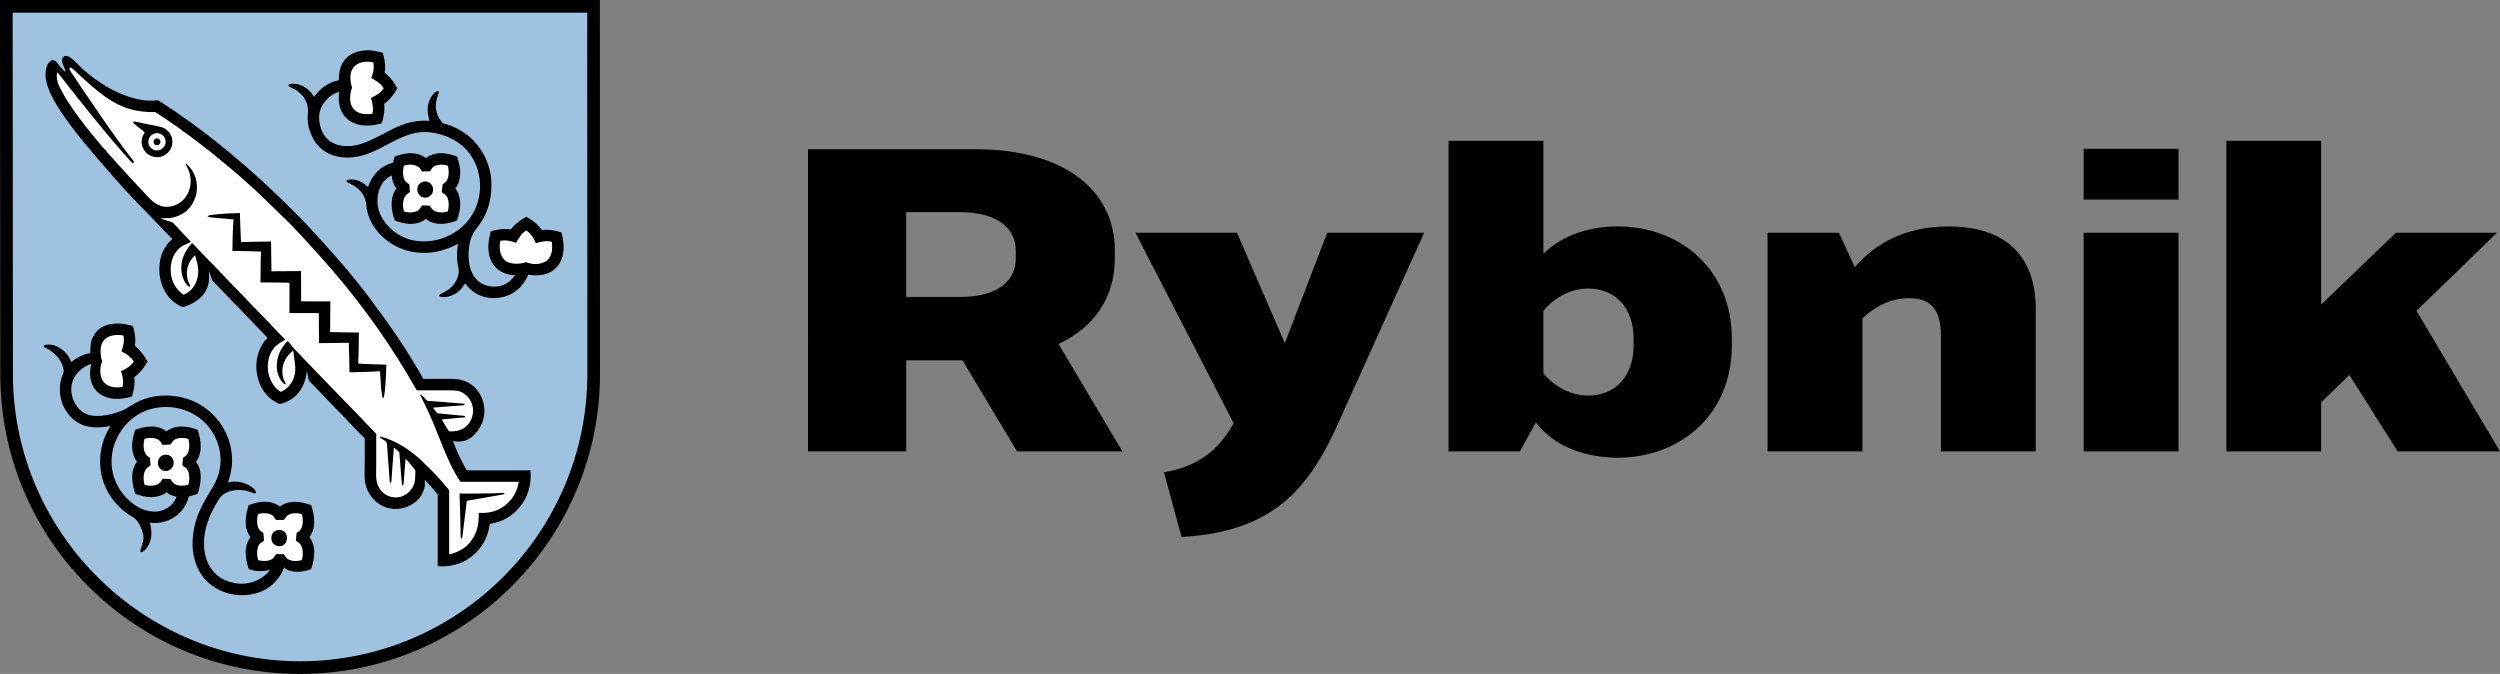
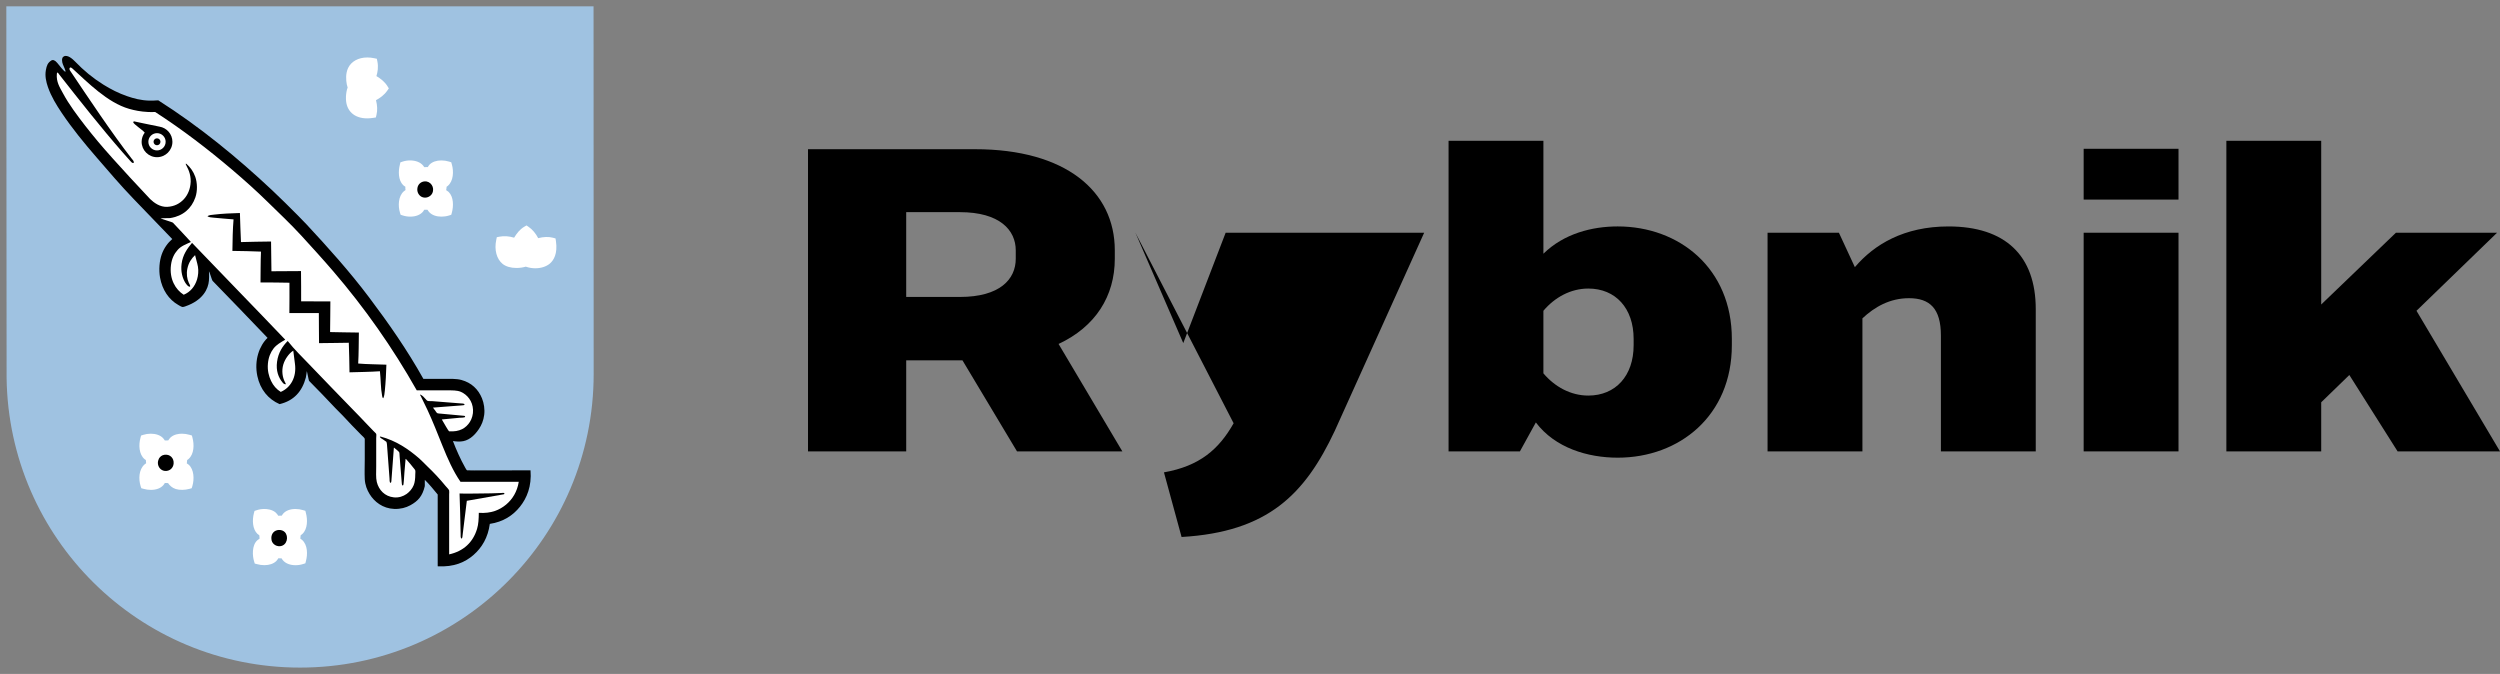
<svg xmlns="http://www.w3.org/2000/svg" version="1.1" id="Warstwa_1" x="0px" y="0px" width="222.414px" height="59.957px" viewBox="0 0 222.414 59.957" enable-background="new 0 0 222.414 59.957" xml:space="preserve">
  <rect x="0" y="0" width="222.414" height="59.957" fill="#808080" stroke="none" />
  <path fill-rule="evenodd" clip-rule="evenodd" d="M80.621,26.418H85.4c3.548,0,4.967-1.568,4.967-3.398v-0.747  c0-1.793-1.419-3.398-4.967-3.398h-4.779V26.418z M90.478,40.157l-4.854-8.102h-5.003v8.102h-8.736V13.274h14.86  c8.064,0,12.434,3.736,12.434,8.999v0.747c0,3.323-1.717,6.048-5.003,7.58l5.675,9.558H90.478z" />
-   <path fill-rule="evenodd" clip-rule="evenodd" d="M126.702,20.705l-7.953,17.624c-2.65,5.638-5.937,8.998-13.629,9.445l-1.568-5.75  c3.175-0.56,4.892-2.053,6.198-4.368l-8.737-16.951h9.036l4.257,9.819l3.771-9.819H126.702z" />
+   <path fill-rule="evenodd" clip-rule="evenodd" d="M126.702,20.705l-7.953,17.624c-2.65,5.638-5.937,8.998-13.629,9.445l-1.568-5.75  c3.175-0.56,4.892-2.053,6.198-4.368l-8.737-16.951l4.257,9.819l3.771-9.819H126.702z" />
  <path fill-rule="evenodd" clip-rule="evenodd" d="M145.337,30.151c0-2.727-1.605-4.48-4.034-4.48c-1.566,0-2.986,0.784-3.994,1.978  v5.564c1.008,1.194,2.428,1.979,3.994,1.979c2.429,0,4.034-1.755,4.034-4.48V30.151z M154.075,30.151v0.561  c0,6.272-4.667,10.006-10.156,10.006c-2.651,0-5.563-0.858-7.281-3.135l-1.418,2.575h-6.348v-27.63h8.438v10.044  c1.83-1.793,4.332-2.428,6.609-2.428C149.408,20.145,154.075,23.879,154.075,30.151" />
  <path fill-rule="evenodd" clip-rule="evenodd" d="M181.112,27.501v12.656h-8.438V29.853c0-2.427-1.009-3.324-2.839-3.324  c-1.718,0-3.062,0.784-4.144,1.792v11.836h-8.439V20.705h6.348l1.419,3.062c1.718-2.017,4.369-3.622,8.327-3.622  C178.386,20.145,181.112,22.722,181.112,27.501" />
  <path fill-rule="evenodd" clip-rule="evenodd" d="M185.374,20.705h8.438v19.453h-8.438V20.705z M185.374,13.237h8.438v4.519h-8.438  V13.237z" />
  <polygon fill-rule="evenodd" clip-rule="evenodd" points="198.07,12.528 206.508,12.528 206.508,27.09 213.154,20.705   222.153,20.705 214.984,27.649 222.414,40.158 213.304,40.158 209.01,33.362 206.508,35.79 206.508,40.158 198.07,40.158 " />
  <path fill-rule="evenodd" clip-rule="evenodd" fill="#9FC2E1" d="M52.806,0.563H0.563l0.024,33.063  C0.78,47.891,12.386,59.393,26.696,59.393c14.42,0,26.12-11.694,26.12-26.121C52.816,33.087,52.806,0.563,52.806,0.563" />
-   <path fill-rule="evenodd" clip-rule="evenodd" d="M1.127,1.127l0.024,32.5C1.337,47.522,12.797,58.83,26.696,58.83  c14.094,0,25.557-11.465,25.557-25.558c0-0.172-0.009-27.832-0.009-32.146H1.127z M26.696,59.957  c-7.063,0-13.719-2.733-18.743-7.696c-5.019-4.959-7.834-11.572-7.927-18.625L0,0h53.369v0.561c0,0,0.01,32.527,0.01,32.711  C53.378,47.983,41.41,59.957,26.696,59.957" />
  <path fill-rule="evenodd" clip-rule="evenodd" fill="#FFFFFF" d="M45.037,41.979c-0.848,0.006-1.719,0.008-2.379,0.008  c-1.097,0-1.115-0.008-1.146-0.018c-0.081-0.025-0.135-0.109-0.232-0.293l-0.021-0.039c-0.369-0.644-0.775-1.522-1.084-2.354  l-0.063-0.166l0.18-0.013c0.035,0,0.07,0.004,0.117,0.013c0.107,0.017,0.293,0.047,0.572,0.028c0.564-0.033,1.075-0.39,1.518-1.049  c0.248-0.377,0.393-0.759,0.449-1.199c0.059-0.459-0.01-0.974-0.189-1.414c-0.325-0.795-0.93-1.33-1.744-1.553  c-0.288-0.078-0.622-0.093-1.033-0.093l-2.391,0.002l-0.032-0.067c-1.261-2.244-2.75-4.479-4.83-7.24  c-1.783-2.369-3.731-4.524-5.575-6.498c-0.239-0.254-0.485-0.512-0.733-0.762l-0.252-0.248c-0.66-0.662-1.345-1.346-2.037-1.996  c-3.454-3.238-6.753-5.846-10.085-7.969c-0.316,0.024-0.54,0.029-0.761,0.025c-0.801-0.019-1.464-0.214-2.007-0.4  C10.561,8.439,9.86,8.098,9.132,7.643c-0.911-0.568-1.79-1.291-2.612-2.144c-0.188-0.196-0.604-0.61-0.848-0.483  C5.493,5.109,5.628,5.45,5.634,5.462l0.071,0.172C5.968,6.251,6.03,6.417,5.876,6.497L5.847,6.51L5.808,6.514  c-0.115,0-0.245-0.111-0.738-0.732L4.995,5.688C4.846,5.503,4.729,5.434,4.619,5.503C4.356,5.684,4.285,5.855,4.21,6.255  C4.11,6.788,4.254,7.307,4.389,7.698c0.298,0.869,0.756,1.592,1.206,2.26c0.986,1.474,2.105,2.816,3.072,3.933l0.312,0.361  c0.962,1.116,1.958,2.268,2.993,3.342l1.195,1.24c0.753,0.782,1.505,1.563,2.255,2.342l0.097,0.104l-0.105,0.09  c-0.413,0.351-0.727,0.804-0.903,1.32c-0.2,0.574-0.256,1.33-0.143,1.971c0.187,1.052,0.739,1.888,1.557,2.355l0.046,0.027  c0.073,0.043,0.232,0.137,0.291,0.137c0.005,0,0.046,0,0.195-0.055c1.69-0.582,1.96-1.705,1.997-2.162  c0.03-0.382,0.01-0.662,0.005-0.767c-0.005-0.043-0.005-0.055-0.003-0.074l0.047-0.254l0.181,0.181  c0.051,0.055,0.098,0.176,0.195,0.477c0.046,0.137,0.115,0.342,0.142,0.383c1.408,1.441,2.756,2.844,4.182,4.333l0.785,0.819  l-0.097,0.092c-0.596,0.572-1.182,1.773-0.866,3.275c0.234,1.108,0.895,1.955,1.86,2.387c1.15-0.284,1.87-1.024,2.192-2.256  c0.059-0.291,0.081-0.551,0.081-0.551l0.022-0.294l0.205,0.207c0.039,0.041,0.046,0.062,0.134,0.498  c0.032,0.14,0.068,0.326,0.088,0.39l0.405,0.412c0.648,0.657,1.259,1.282,1.914,1.991c0.111,0.121,0.225,0.233,0.34,0.343  c0.107,0.108,0.217,0.215,0.322,0.325c0.508,0.546,1.058,1.13,1.636,1.705c0.018,0.021,0.04,0.041,0.065,0.067  c0.185,0.171,0.294,0.283,0.294,0.394v1.22v0.592c0,0.207-0.003,0.414-0.006,0.621c-0.005,0.373-0.014,0.761,0.006,1.133  c0.024,0.441,0.155,0.857,0.41,1.269c0.466,0.769,1.224,1.228,2.077,1.263c0.039,0,0.075,0.002,0.117,0.002  c0.457,0,0.877-0.103,1.25-0.31c0.703-0.385,1.035-0.817,1.223-1.599c0.004-0.03,0-0.176-0.002-0.272  c-0.004-0.157-0.004-0.247,0.006-0.297l0.043-0.241l0.176,0.168c0.341,0.323,0.793,0.868,1.123,1.271l0.068,0.084v6.305  c1.201,0.041,2.158-0.278,2.967-0.983c0.785-0.687,1.258-1.588,1.404-2.681l0.012-0.098l0.098-0.015  c1.068-0.158,1.945-0.656,2.602-1.478c0.678-0.851,0.984-1.869,0.918-3.024C46.516,41.975,45.789,41.979,45.037,41.979" />
  <path fill-rule="evenodd" clip-rule="evenodd" fill="#FFFFFF" d="M30.874,7.945C30.8,8.244,30.77,8.508,30.778,8.8  c0.022,1.069,0.742,1.731,1.883,1.731c0.169,0,0.347-0.014,0.53-0.043l0.246-0.037l0.059-0.242c0.092-0.385,0.078-0.811-0.045-1.297  c0.336-0.18,0.723-0.446,1-0.846l0.141-0.203L34.46,7.652c-0.25-0.395-0.605-0.66-0.971-0.883c0.105-0.336,0.189-0.803,0.086-1.299  l-0.049-0.242l-0.243-0.051c-0.206-0.045-0.41-0.064-0.605-0.064c-0.792,0-1.432,0.352-1.71,0.941  c-0.229,0.495-0.19,1.061-0.115,1.452c0.008,0.046,0.024,0.103,0.044,0.164c0.008,0.039,0.024,0.095,0.033,0.123  c0,0.002-0.004,0.006-0.005,0.011C30.905,7.852,30.888,7.9,30.874,7.945" />
  <path fill-rule="evenodd" clip-rule="evenodd" fill="#FFFFFF" d="M49.46,21.457l-0.037-0.244l-0.24-0.065  c-0.375-0.099-0.822-0.084-1.303,0.039c-0.223-0.429-0.5-0.757-0.842-0.996l-0.195-0.136l-0.209,0.121  c-0.393,0.23-0.67,0.599-0.895,0.97c-0.449-0.138-0.889-0.169-1.296-0.091l-0.245,0.048l-0.05,0.245  c-0.187,0.879,0.032,1.693,0.565,2.129c0.289,0.234,0.725,0.363,1.234,0.363c0.284,0,0.575-0.041,0.838-0.119  c0.023,0.011,0.053,0.021,0.082,0.031c0.243,0.076,0.498,0.115,0.759,0.115c0.511,0,0.983-0.154,1.298-0.424  C49.257,23.154,49.623,22.578,49.46,21.457" />
  <path fill-rule="evenodd" clip-rule="evenodd" fill="#FFFFFF" d="M35.583,18.918l0.059,0.189l0.188,0.061  c0.213,0.07,0.446,0.105,0.676,0.105c0.48,0,0.879-0.156,1.119-0.435c0.053-0.065,0.092-0.127,0.123-0.182  c0.045,0.002,0.088,0.002,0.137,0.004c0.049,0,0.101,0,0.15,0.002l0.002,0.004c0.039,0.068,0.09,0.152,0.176,0.236  c0.242,0.241,0.615,0.371,1.062,0.371c0.227,0,0.464-0.035,0.677-0.103l0.195-0.063l0.053-0.195c0.154-0.562,0.172-1.383-0.289-1.84  c-0.055-0.05-0.115-0.093-0.192-0.138c-0.007-0.006-0.017-0.01-0.028-0.018c0.012-0.047,0.021-0.092,0.025-0.133  c0.003-0.043,0.006-0.084,0.012-0.123c0-0.017,0.003-0.033,0.003-0.047c0.036-0.021,0.069-0.047,0.106-0.076  c0.504-0.428,0.542-1.287,0.363-1.906l-0.055-0.195l-0.195-0.061c-0.216-0.066-0.455-0.103-0.684-0.103  c-0.438,0-0.809,0.128-1.041,0.361c-0.053,0.055-0.098,0.117-0.145,0.193c-0.006,0.014-0.015,0.028-0.023,0.041  c-0.027-0.002-0.061-0.004-0.096-0.004l-0.146,0.006c-0.022,0-0.05,0.002-0.071,0.004c-0.027-0.045-0.059-0.094-0.1-0.141  c-0.238-0.293-0.663-0.46-1.161-0.46c-0.232,0-0.464,0.037-0.672,0.107l-0.192,0.066l-0.045,0.2c-0.15,0.589-0.15,1.377,0.284,1.818  c0.062,0.062,0.132,0.103,0.194,0.142c0,0,0.006,0.006,0.009,0.006v0.03c0,0.05,0,0.099,0.001,0.146  c0.005,0.041,0.012,0.08,0.016,0.119c-0.049,0.032-0.102,0.069-0.156,0.117C35.431,17.457,35.399,18.311,35.583,18.918" />
  <path fill-rule="evenodd" clip-rule="evenodd" fill="#FFFFFF" d="M16.62,41.225c0.013-0.101,0.022-0.194,0.029-0.295  c0.044-0.028,0.083-0.06,0.125-0.095c0.508-0.448,0.508-1.295,0.352-1.883l-0.054-0.207l-0.203-0.06  c-0.222-0.065-0.457-0.101-0.681-0.101c-0.3,0-0.72,0.06-1.026,0.345c-0.063,0.062-0.111,0.135-0.161,0.203l-0.033,0.051H14.94  h-0.05c-0.044,0.002-0.082,0.006-0.121,0.006l-0.109-0.004c-0.04-0.065-0.091-0.144-0.164-0.219  c-0.239-0.246-0.626-0.382-1.084-0.382c-0.232,0-0.464,0.037-0.671,0.103l-0.19,0.063l-0.052,0.195  c-0.178,0.644-0.137,1.479,0.36,1.901c0.038,0.033,0.077,0.062,0.118,0.082c0.005,0.097,0.013,0.188,0.023,0.28v0.007  c-0.044,0.028-0.088,0.06-0.13,0.096c-0.524,0.445-0.553,1.313-0.361,1.933l0.063,0.192l0.194,0.054  c0.211,0.063,0.438,0.094,0.66,0.094c0.474,0,0.865-0.146,1.102-0.416c0.064-0.071,0.105-0.141,0.139-0.2  c0.095,0.002,0.188,0.006,0.281,0.01c0.153,0.218,0.359,0.423,0.688,0.529c0.339,0.108,0.82,0.098,1.218-0.015l0.2-0.056  l0.062-0.198c0.177-0.613,0.153-1.468-0.332-1.897C16.725,41.29,16.667,41.254,16.62,41.225" />
-   <path fill-rule="evenodd" clip-rule="evenodd" fill="#FFFFFF" d="M11.657,31.34c-0.125-0.101-0.252-0.172-0.374-0.244  c-0.01-0.002-0.017-0.008-0.022-0.01c0.118-0.377,0.193-0.849,0.083-1.324l-0.053-0.233l-0.238-0.049  c-0.576-0.119-1.236-0.043-1.652,0.188c-0.286,0.157-0.493,0.371-0.64,0.653c-0.273,0.539-0.214,1.281-0.063,1.812  c-0.273,0.699-0.164,1.658,0.27,2.131c0.342,0.38,0.843,0.576,1.449,0.576c0.173,0,0.358-0.017,0.548-0.049l0.239-0.043l0.059-0.232  c0.098-0.377,0.081-0.813-0.041-1.295c0.442-0.231,0.769-0.512,1.001-0.856l0.142-0.211l-0.145-0.209  C12.069,31.719,11.879,31.516,11.657,31.34" />
  <path fill-rule="evenodd" clip-rule="evenodd" fill="#FFFFFF" d="M26.718,47.92c0.009-0.099,0.018-0.194,0.029-0.295  c0.047-0.033,0.103-0.072,0.159-0.127c0.471-0.449,0.466-1.274,0.312-1.849l-0.051-0.205l-0.197-0.058  c-0.219-0.067-0.458-0.104-0.684-0.104c-0.471,0-0.86,0.147-1.093,0.414c-0.05,0.056-0.086,0.119-0.123,0.179h-0.073l-0.166,0.006  c-0.027,0-0.051,0.002-0.076,0.002c-0.056-0.09-0.127-0.196-0.241-0.295c-0.316-0.265-0.763-0.306-0.999-0.306  c-0.241,0-0.473,0.037-0.679,0.109l-0.191,0.062l-0.053,0.194c-0.164,0.617-0.133,1.429,0.315,1.853  c0.061,0.055,0.118,0.094,0.166,0.127c0.002,0.074,0.012,0.151,0.017,0.229c0,0.021,0.004,0.043,0.004,0.063  c-0.06,0.043-0.124,0.09-0.199,0.147c-0.498,0.449-0.442,1.388-0.29,1.873l0.06,0.199l0.199,0.051  c0.211,0.06,0.44,0.092,0.658,0.092c0.445,0,0.821-0.131,1.063-0.372c0.085-0.087,0.135-0.175,0.177-0.242  c0.095,0,0.191,0.002,0.289,0.006c0.029,0.054,0.065,0.111,0.119,0.172c0.237,0.283,0.64,0.439,1.124,0.439  c0.232,0,0.466-0.037,0.678-0.107l0.195-0.061l0.051-0.199c0.159-0.588,0.164-1.435-0.346-1.886  C26.818,47.983,26.762,47.948,26.718,47.92" />
-   <path fill-rule="evenodd" clip-rule="evenodd" d="M45.91,21.607c-0.373-0.152-0.876-0.283-1.396-0.182  c-0.155,0.739,0.011,1.416,0.437,1.758c0.42,0.342,1.271,0.354,1.865,0.131c0.066,0.027,0.105,0.059,0.166,0.078  c0.625,0.194,1.318,0.088,1.697-0.234c0.4-0.344,0.512-0.938,0.41-1.647c-0.484-0.129-1.032-0.002-1.412,0.131  c-0.195-0.471-0.463-0.869-0.852-1.142C46.419,20.736,46.146,21.177,45.91,21.607 M37.355,14.971  c-0.273-0.336-0.93-0.404-1.42-0.234c-0.131,0.527-0.11,1.156,0.191,1.461c0.073,0.074,0.254,0.146,0.289,0.228  c0.034,0.09,0.014,0.225,0.023,0.328c0.011,0.12,0.027,0.229,0.027,0.333c-0.098,0.093-0.199,0.13-0.295,0.218  c-0.344,0.303-0.387,0.977-0.227,1.506c0.49,0.16,1.114,0.111,1.393-0.217c0.088-0.105,0.123-0.218,0.218-0.322  c0.212,0.02,0.459,0.006,0.671,0.025c0.111,0.104,0.145,0.233,0.252,0.34c0.29,0.291,0.895,0.325,1.359,0.174  c0.145-0.523,0.115-1.168-0.192-1.471c-0.062-0.06-0.317-0.185-0.339-0.263c-0.027-0.084,0.027-0.23,0.037-0.33  c0.01-0.121,0.014-0.223,0.033-0.33c0.061-0.077,0.144-0.104,0.218-0.166c0.351-0.297,0.398-0.985,0.243-1.514  c-0.479-0.15-1.069-0.115-1.35,0.164c-0.061,0.057-0.186,0.316-0.262,0.338c-0.078,0.025-0.18-0.002-0.254,0  c-0.15,0.008-0.286,0.01-0.426,0.019C37.467,15.168,37.43,15.061,37.355,14.971 M31.311,6.214c-0.167,0.354-0.167,0.807-0.089,1.219  c0.021,0.106,0.093,0.291,0.089,0.395c-0.005,0.066-0.055,0.14-0.072,0.209c-0.059,0.238-0.092,0.47-0.088,0.757  c0.023,1.051,0.834,1.502,1.978,1.325c0.121-0.489,0-1.014-0.128-1.405c0.456-0.207,0.865-0.466,1.139-0.861  c-0.262-0.416-0.679-0.674-1.114-0.916c0.157-0.359,0.289-0.877,0.182-1.391C32.325,5.361,31.584,5.634,31.311,6.214 M34.054,4.691  c0.123,0.445,0.25,0.943,0.201,1.541c-0.008,0.07-0.038,0.17-0.027,0.219c0.01,0.052,0.115,0.111,0.163,0.156  c0.397,0.342,0.7,0.785,0.959,1.246c-0.3,0.551-0.675,1.029-1.173,1.387c0.078,0.638-0.064,1.232-0.211,1.73  c-0.48,0.133-0.999,0.237-1.56,0.194c-1.561-0.121-2.46-1.198-2.229-2.989c-0.611,0.176-1.026,0.528-1.358,0.985  c-0.335,0.459-0.527,1.043-0.376,1.845c0.235,1.247,1.109,2.081,2.681,1.987c0.704-0.041,1.293-0.264,1.83-0.514  c0.54-0.25,1.048-0.512,1.559-0.783c1.034-0.549,2.124-1.047,3.702-0.951c-0.075-0.221-0.141-0.485-0.161-0.774  C38,9.355,38.193,8.839,38.46,8.48c0.133-0.178,0.306-0.381,0.552-0.383c0.06,0.125-0.015,0.258-0.054,0.373  c-0.117,0.348-0.229,0.768-0.166,1.229c0.055,0.416,0.195,0.736,0.408,1.019c0.062,0.078,0.143,0.213,0.217,0.252  c0.095,0.049,0.222,0.057,0.323,0.088c1.519,0.488,2.642,1.444,3.337,2.77c0.363,0.691,0.644,1.568,0.644,2.613  c0,1.596-0.471,2.764-1.183,3.695c-0.24,0.309-0.469,0.612-0.61,1c-0.278,0.77-0.339,2-0.06,2.823  c0.259,0.779,0.82,1.378,1.738,1.515c1.088,0.162,1.781-0.375,2.215-0.984c-1.014-0.041-1.691-0.485-2.072-1.184  c-0.192-0.349-0.305-0.818-0.305-1.324s0.104-0.977,0.219-1.404c0.5-0.137,1.131-0.274,1.766-0.172  c0.062-0.039,0.1-0.104,0.148-0.158c0.332-0.389,0.777-0.704,1.248-0.967c0.549,0.308,1.029,0.685,1.391,1.187  c0.639-0.091,1.238,0.059,1.727,0.207c0.133,0.487,0.239,1.039,0.191,1.602c-0.135,1.576-1.316,2.469-3.129,2.16  c-0.229,0.514-0.529,0.967-0.939,1.316c-0.407,0.348-0.916,0.606-1.543,0.715c-1.482,0.254-2.547-0.439-3.152-1.248  c-0.322,0.573-0.796,1.024-1.559,1.178c-0.152,0.029-0.718,0.086-0.74-0.098c-0.018-0.099,0.164-0.156,0.227-0.191  c0.26-0.137,0.552-0.293,0.754-0.469c0.292-0.248,0.542-0.603,0.664-0.984c0.072-0.221,0.13-0.475,0.086-0.725  c-0.033-0.211-0.096-0.445-0.119-0.695c-0.051-0.518-0.018-1.029,0.061-1.543c-0.678,0.361-1.493,0.68-2.449,0.777  c-1.031,0.104-2.006-0.086-2.763-0.42c-0.739-0.326-1.378-0.804-1.871-1.365c-0.427-0.49-0.797-1.105-0.982-1.848  c-0.038-0.148-0.058-0.232-0.071-0.437c-0.08-1.172-0.7-1.68-1.497-2.08c-0.096-0.047-0.301-0.119-0.288-0.217  c0.015-0.137,0.41-0.142,0.547-0.133c0.631,0.047,1.041,0.373,1.377,0.672c0.366-1.094,1.062-1.851,2.205-2.17  c0.05-0.185,0.105-0.369,0.167-0.547c0.399-0.136,0.907-0.31,1.454-0.297c0.546,0.014,1.006,0.172,1.316,0.436  c0.314-0.252,0.772-0.43,1.322-0.436c0.547-0.005,1.047,0.157,1.455,0.297c0.119,0.422,0.301,0.938,0.279,1.496  c-0.025,0.555-0.163,1.028-0.438,1.342c0.256,0.323,0.423,0.789,0.438,1.352c0.012,0.566-0.15,1.076-0.279,1.506  c-0.404,0.146-0.901,0.3-1.455,0.297c-0.551-0.004-1.008-0.18-1.316-0.436c-0.316,0.248-0.775,0.426-1.322,0.436  c-0.547,0.007-1.053-0.157-1.454-0.297c-0.145-0.426-0.286-0.938-0.276-1.506c0.002-0.557,0.173-1.029,0.432-1.344  c-0.234-0.295-0.391-0.668-0.429-1.166c-0.71,0.348-1.153,0.996-1.253,1.969c-0.105,1.053,0.344,1.849,0.819,2.402  c0.707,0.828,1.8,1.518,3.362,1.5c0.482-0.006,0.97-0.088,1.395-0.217c1.568-0.484,2.799-1.605,3.3-3.172  c0.13-0.412,0.226-0.875,0.239-1.384c0.027-1.553-0.561-2.727-1.346-3.51c-0.515-0.516-1.217-0.941-2.045-1.195  c-0.409-0.127-0.898-0.231-1.366-0.25c-0.52-0.026-0.979,0.06-1.423,0.189c-1.636,0.482-2.816,1.559-4.521,1.953  c-0.444,0.102-0.974,0.16-1.489,0.113c-1.438-0.132-2.356-0.916-2.832-2.021c-0.156-0.369-0.282-0.809-0.313-1.307  c-0.017-0.285,0.023-0.537,0.029-0.783c0.016-0.996-0.601-1.627-1.256-1.986c-0.137-0.074-0.49-0.195-0.487-0.315  c0.003-0.179,0.56-0.146,0.731-0.115c0.745,0.147,1.224,0.602,1.551,1.143c0.516-0.715,1.194-1.272,2.212-1.489  c-0.046-1.681,0.885-2.584,2.456-2.656C33.167,4.447,33.597,4.591,34.054,4.691" />
  <path fill-rule="evenodd" clip-rule="evenodd" d="M29.655,24.143c-0.928-1.08-1.88-2.123-2.838-3.172  c-0.954-1.037-1.986-2.012-3-3.002c-1.011-0.994-2.075-1.943-3.151-2.859c-2.168-1.842-4.444-3.586-6.864-5.149  c-0.202,0.016-0.429,0.012-0.656,0c-0.625-0.029-1.177-0.14-1.66-0.279C9.559,9.131,7.791,7.319,6.452,6.104  C6.169,5.846,6.149,6.155,6.208,6.243c1.631,2.433,3.764,5.636,5.509,7.873c0.098,0.127,0.22,0.211,0.175,0.377  c-0.133,0.041-0.216-0.082-0.287-0.157c-0.226-0.252-0.446-0.496-0.661-0.742c-1.961-2.24-3.828-4.615-5.669-6.959  C5.228,6.579,5.194,6.516,5.148,6.461C5.125,6.436,5.065,6.475,5.057,6.569c-0.063,0.719,0.257,1.195,0.53,1.703  c0.286,0.533,0.611,1.041,0.949,1.516c0.684,0.964,1.412,1.882,2.152,2.771c1.491,1.789,4.646,5.127,4.67,5.15  c0.346,0.334,0.877,0.721,1.514,0.694c0.653-0.028,1.133-0.307,1.482-0.678c0.352-0.381,0.583-0.91,0.611-1.553  c0.011-0.351-0.057-0.664-0.15-0.931c-0.078-0.227-0.207-0.422-0.293-0.639c-0.014-0.037,0.032-0.051,0.067-0.022  c0.337,0.297,0.615,0.674,0.783,1.149c0.188,0.535,0.204,1.264,0.01,1.83c-0.342,0.992-1.101,1.666-2.252,1.844  c-0.045,0.008-0.788,0.013-0.837,0.017c0.059,0.067,1.035,0.332,1.096,0.397c0.589,0.637,1.029,1.078,1.599,1.713  c-0.457,0.207-0.886,0.361-1.193,0.715c-0.299,0.339-0.511,0.761-0.584,1.332c-0.159,1.254,0.406,2.191,1.133,2.646  c0.579-0.24,0.989-0.717,1.187-1.365c0.103-0.35,0.142-0.75,0.078-1.133c-0.064-0.355-0.181-0.695-0.254-1.027  c-0.315,0.295-0.576,0.664-0.688,1.211c-0.093,0.457-0.028,0.888,0.121,1.228c0.042,0.098,0.149,0.264,0.13,0.346  c-0.01,0.041-0.071,0.033-0.137-0.002c-0.098-0.057-0.215-0.197-0.28-0.301c-0.272-0.433-0.434-1.029-0.347-1.699  c0.103-0.822,0.513-1.377,0.93-1.873c2.753,2.877,5.561,5.746,8.293,8.613c-0.393,0.235-0.774,0.435-1.044,0.787  c-0.264,0.344-0.448,0.78-0.498,1.34c-0.054,0.606,0.08,1.129,0.28,1.541c0.198,0.42,0.491,0.75,0.862,0.978  c0.857-0.366,1.435-1.287,1.261-2.519c-0.05-0.379-0.102-0.769-0.147-1.149c-0.221,0.133-0.382,0.317-0.531,0.522  c-0.143,0.194-0.274,0.438-0.358,0.715c-0.164,0.558-0.068,1.158,0.151,1.562c0.026,0.048,0.083,0.146,0.068,0.181  c-0.012,0.026-0.095,0.004-0.149-0.026c-0.061-0.035-0.09-0.065-0.143-0.134c-0.357-0.437-0.589-1.034-0.482-1.834  c0.108-0.813,0.495-1.394,0.947-1.848c0.577,0.735,1.268,1.407,1.934,2.1c1.326,1.375,2.614,2.724,3.964,4.103  c0.32,0.328,0.662,0.675,0.99,1.029c0.23,0.248,0.501,0.514,0.743,0.774c0.076,0.086,0.213,0.19,0.244,0.262  c0.029,0.074,0,0.267,0,0.373v2.519c0,0.468-0.041,1.011,0.053,1.386c0.177,0.715,0.714,1.284,1.516,1.366  c0.448,0.046,0.834-0.094,1.123-0.295c0.264-0.187,0.502-0.446,0.645-0.793c0.099-0.244,0.138-0.575,0.138-0.94  c0-0.119,0.026-0.265,0-0.367c-0.017-0.073-0.14-0.2-0.199-0.278c-0.184-0.239-0.36-0.446-0.551-0.653  c-0.034-0.041-0.078-0.103-0.11-0.095c-0.031,0.397-0.07,0.787-0.105,1.211c-0.018,0.203-0.02,0.33-0.041,0.606  c-0.008,0.066-0.018,0.175-0.027,0.308c-0.009,0.088-0.005,0.25-0.099,0.235c-0.07-0.012-0.065-0.204-0.078-0.323  c-0.062-0.791-0.117-1.468-0.179-2.246c-0.014-0.127-0.006-0.293-0.037-0.377c-0.03-0.074-0.318-0.295-0.358-0.33  c-0.04-0.034-0.088-0.088-0.12-0.078c-0.074,0.906-0.143,1.863-0.207,2.779c-0.011,0.094,0.002,0.34-0.088,0.34  c-0.105,0.002-0.083-0.31-0.092-0.401c-0.072-1.004-0.15-2.011-0.225-2.996c-0.004-0.067-0.031-0.235-0.053-0.25  c-0.098-0.063-0.195-0.138-0.293-0.205c-0.099-0.063-0.215-0.119-0.283-0.215c-0.019-0.021,0.022-0.056,0.051-0.049  c1.386,0.368,2.48,1.112,3.445,1.948c0.242,0.211,0.461,0.453,0.694,0.677c0.593,0.563,1.146,1.153,1.663,1.788  c0.068,0.078,0.289,0.3,0.307,0.39c0.021,0.095,0,0.231,0,0.351v5.33c1.282-0.279,2.125-1.08,2.482-2.265  c0.126-0.418,0.15-0.881,0.156-1.431c1.101,0.078,1.855-0.26,2.424-0.729c0.564-0.469,0.992-1.146,1.13-2.03H40.97  c-0.656-0.947-1.143-2.062-1.604-3.203c-0.432-1.075-0.859-2.17-1.332-3.183c-0.029-0.063-0.199-0.416-0.248-0.514  c-0.113-0.248-0.236-0.498-0.354-0.731c-0.021-0.044-0.071-0.087-0.053-0.14c0.219,0.086,0.346,0.256,0.498,0.42  c0.049,0.051,0.104,0.129,0.156,0.147c0.107,0.035,0.275,0.015,0.42,0.026c0.861,0.066,1.652,0.136,2.516,0.199  c0.086,0.008,0.361-0.002,0.355,0.097c0,0.055-0.057,0.063-0.113,0.069c-0.224,0.028-0.449,0.033-0.668,0.053  c-0.681,0.056-1.355,0.099-2.021,0.156c0.053,0.09,0.121,0.16,0.189,0.252c0.061,0.08,0.127,0.22,0.213,0.252  c0.066,0.026,0.195,0.024,0.303,0.035c0.666,0.062,1.23,0.119,1.888,0.176c0.123,0.011,0.28-0.006,0.263,0.106  c-0.013,0.08-0.386,0.078-0.488,0.082c-0.555,0.054-1.084,0.109-1.584,0.152c0.186,0.323,0.604,1.051,0.645,1.053  c0.949,0.069,1.506-0.289,1.855-0.836c0.178-0.285,0.297-0.679,0.277-1.073c-0.031-0.781-0.518-1.357-1.089-1.603  c-0.327-0.14-0.762-0.13-1.218-0.13h-2.699C34.914,30.895,32.423,27.368,29.655,24.143 M40.296,39.239  c0.279,0.742,0.682,1.642,1.073,2.334c0.046,0.078,0.134,0.254,0.185,0.269c0.068,0.026,3.896,0,5.644,0  c0.116,1.424-0.329,2.476-0.94,3.239c-0.619,0.775-1.49,1.349-2.682,1.527c-0.16,1.213-0.707,2.116-1.447,2.762  s-1.734,1.093-3.189,1.011v-6.386c-0.318-0.389-0.797-0.973-1.146-1.303c-0.017,0.077,0.014,0.502-0.006,0.575  c-0.207,0.869-0.591,1.306-1.285,1.685c-0.395,0.216-0.877,0.345-1.436,0.324c-1.014-0.041-1.766-0.634-2.188-1.324  c-0.226-0.368-0.4-0.803-0.428-1.332c-0.028-0.58,0-1.168,0-1.762v-1.812c0-0.08-0.236-0.277-0.322-0.365  c-0.562-0.562-1.105-1.137-1.635-1.707c-0.217-0.233-0.449-0.44-0.664-0.672c-0.798-0.862-1.545-1.612-2.336-2.422  c-0.029-0.031-0.171-0.832-0.2-0.865c0,0-0.023,0.269-0.086,0.578c-0.327,1.237-1.07,2.062-2.334,2.36  c-1.004-0.435-1.724-1.293-1.979-2.5c-0.298-1.416,0.191-2.711,0.908-3.396c-1.645-1.717-3.235-3.377-4.884-5.066  c-0.076-0.077-0.254-0.774-0.331-0.85c-0.002,0.018,0.038,0.344-0.002,0.832c-0.058,0.709-0.51,1.731-2.084,2.277  c-0.078,0.028-0.189,0.063-0.242,0.063c-0.109-0.004-0.289-0.117-0.401-0.184c-0.84-0.48-1.423-1.334-1.623-2.449  c-0.12-0.685-0.052-1.463,0.149-2.037c0.2-0.57,0.544-1.039,0.94-1.375c-1.143-1.191-2.295-2.385-3.45-3.582  c-1.148-1.191-2.224-2.457-3.307-3.711c-1.073-1.24-2.142-2.539-3.085-3.945c-0.459-0.69-0.92-1.422-1.221-2.291  c-0.152-0.446-0.28-0.973-0.18-1.508c0.076-0.412,0.161-0.631,0.464-0.838c0.164-0.109,0.349-0.037,0.551,0.207  c0.117,0.143,0.635,0.82,0.721,0.777c0.06-0.031-0.12-0.4-0.225-0.658C5.516,5.534,5.446,5.133,5.673,5.016  c0.346-0.18,0.808,0.252,1.013,0.465C7.448,6.272,8.253,6.94,9.201,7.532c0.666,0.414,1.354,0.765,2.116,1.027  c0.584,0.201,1.219,0.373,1.967,0.393c0.25,0.005,0.511-0.006,0.797-0.026c3.679,2.34,7.021,5.08,10.136,8.004  c0.782,0.733,1.532,1.488,2.293,2.248c0.249,0.25,0.499,0.51,0.743,0.766c1.935,2.08,3.852,4.211,5.581,6.508  c1.732,2.3,3.394,4.677,4.833,7.254h1.75c0.608,0,1.172-0.028,1.629,0.097c0.899,0.242,1.504,0.828,1.832,1.629  c0.178,0.438,0.264,0.981,0.199,1.481c-0.066,0.505-0.236,0.902-0.471,1.255c-0.436,0.653-0.967,1.071-1.618,1.11  C40.576,39.301,40.364,39.233,40.296,39.239" />
  <path fill-rule="evenodd" clip-rule="evenodd" d="M14.276,12.613c0,0.17-0.139,0.309-0.31,0.309c-0.166,0-0.306-0.139-0.306-0.309  s0.14-0.307,0.306-0.307C14.137,12.306,14.276,12.443,14.276,12.613" />
  <path fill-rule="evenodd" clip-rule="evenodd" d="M13.966,13.383c-0.423,0-0.767-0.346-0.767-0.77c0-0.423,0.344-0.767,0.767-0.767  c0.425,0,0.771,0.344,0.771,0.767C14.737,13.037,14.392,13.383,13.966,13.383 M14.184,11.266c-0.603-0.112-2.254-0.471-2.256-0.469  c-0.197,0.055,0.057,0.246,0.116,0.3c0.323,0.284,0.697,0.524,0.832,0.702c-0.172,0.23-0.276,0.51-0.276,0.814  c0,0.756,0.615,1.372,1.367,1.372c0.757,0,1.372-0.616,1.372-1.372C15.338,11.933,14.837,11.371,14.184,11.266" />
  <path fill-rule="evenodd" clip-rule="evenodd" d="M37.773,16.137c0.539-0.043,0.938,0.537,0.682,1.063  c-0.166,0.333-0.618,0.492-0.961,0.304c-0.239-0.131-0.422-0.433-0.355-0.793C37.191,16.41,37.429,16.166,37.773,16.137" />
  <path fill-rule="evenodd" clip-rule="evenodd" d="M21.344,18.951c0.03,0.865,0.051,1.736,0.095,2.586  c0.845-0.027,1.785-0.039,2.676-0.051c0.005,0.887,0.018,1.77,0.034,2.647c0.84-0.008,1.768-0.004,2.63-0.016  c0.02,0.883,0.005,1.795,0.012,2.691c0.857,0.01,1.731,0.01,2.601,0.008c-0.018,0.899-0.001,1.836-0.025,2.727  c0.837,0.031,1.714,0.021,2.56,0.043c-0.015,0.923-0.009,1.865-0.06,2.755c0.801,0.071,1.675,0.065,2.509,0.103  c-0.023,0.774-0.063,1.571-0.139,2.319c-0.025,0.233-0.045,0.476-0.139,0.668c-0.082-0.039-0.092-0.156-0.105-0.233  c-0.128-0.654-0.113-1.476-0.193-2.17c-0.839,0.059-1.806,0.069-2.707,0.096c-0.015-0.881-0.026-1.772-0.062-2.631  c-0.843,0.021-1.78,0.019-2.648,0.035c0-0.898-0.022-1.773-0.017-2.675h-2.622c0.016-0.883,0.005-1.799,0.007-2.7  c-0.837-0.025-1.711-0.021-2.575-0.023c0.016-0.914,0-1.858,0.043-2.746c-0.828-0.043-1.694-0.045-2.543-0.063  c0.014-0.951,0.026-1.91,0.102-2.803c-0.572-0.058-1.228-0.087-1.805-0.156c-0.185-0.023-0.39-0.019-0.519-0.131  c0.166-0.107,0.386-0.115,0.598-0.138C19.767,19.008,20.573,18.971,21.344,18.951" />
-   <path fill-rule="evenodd" clip-rule="evenodd" d="M24.269,45.876c-0.291-0.248-0.898-0.271-1.313-0.131  c-0.142,0.518-0.115,1.176,0.207,1.482c0.088,0.082,0.189,0.117,0.273,0.207c0.013,0.224,0.034,0.441,0.052,0.664  c-0.111,0.088-0.233,0.164-0.342,0.252c-0.312,0.277-0.332,1.005-0.18,1.48c0.475,0.133,1.061,0.107,1.349-0.186  c0.113-0.114,0.144-0.244,0.262-0.355c0.23,0,0.459,0.006,0.676,0.02c0.087,0.094,0.122,0.197,0.203,0.295  c0.278,0.33,0.91,0.378,1.401,0.216c0.146-0.542,0.111-1.203-0.234-1.506c-0.101-0.089-0.213-0.12-0.303-0.226  c0.026-0.215,0.046-0.44,0.068-0.664c0.084-0.078,0.176-0.119,0.261-0.197c0.321-0.309,0.345-0.961,0.208-1.482  c-0.498-0.152-1.111-0.109-1.384,0.202c-0.066,0.073-0.147,0.278-0.225,0.304c-0.07,0.021-0.168-0.004-0.236,0  c-0.157,0.006-0.299,0.01-0.448,0.016C24.458,46.142,24.398,45.985,24.269,45.876 M14.227,39.229  c-0.282-0.292-0.913-0.333-1.368-0.184c-0.15,0.545-0.104,1.223,0.245,1.517c0.076,0.067,0.165,0.091,0.235,0.174  c0.014,0.226,0.034,0.442,0.054,0.662c-0.091,0.087-0.188,0.122-0.28,0.2c-0.36,0.306-0.414,0.986-0.243,1.533  c0.488,0.142,1.098,0.106,1.377-0.211c0.096-0.108,0.125-0.226,0.234-0.328c0.229,0,0.453,0.01,0.677,0.017  c0.14,0.235,0.295,0.444,0.593,0.539c0.292,0.094,0.693,0.071,1-0.017c0.157-0.521,0.126-1.205-0.214-1.508  c-0.107-0.091-0.22-0.125-0.314-0.232c0.028-0.217,0.048-0.439,0.068-0.664c0.075-0.074,0.161-0.107,0.236-0.174  c0.342-0.301,0.376-0.967,0.234-1.508c-0.478-0.14-1.05-0.113-1.342,0.158c-0.04,0.036-0.08,0.104-0.129,0.174  c-0.039,0.059-0.098,0.16-0.14,0.176c-0.056,0.016-0.166,0.004-0.244,0.008c-0.167,0.008-0.298-0.006-0.434,0.008  C14.372,39.466,14.328,39.333,14.227,39.229 M9.583,29.997c-0.207,0.114-0.37,0.271-0.488,0.498c-0.222,0.434-0.181,1.12,0,1.663  c-0.284,0.567-0.21,1.457,0.149,1.854c0.361,0.396,0.944,0.533,1.657,0.408c0.122-0.483,0-1.021-0.132-1.4  c0.467-0.2,0.873-0.465,1.138-0.862c-0.134-0.202-0.299-0.375-0.485-0.526c-0.191-0.151-0.42-0.242-0.619-0.39  c0.152-0.37,0.29-0.888,0.176-1.394C10.48,29.747,9.927,29.808,9.583,29.997 M11.823,29.005c0.154,0.49,0.285,1.147,0.176,1.767  c0.466,0.374,0.827,0.854,1.133,1.394c-0.316,0.545-0.682,1.032-1.186,1.383c0.087,0.644-0.064,1.244-0.211,1.738  c-0.484,0.125-1.015,0.232-1.575,0.189c-1.564-0.12-2.468-1.311-2.043-3.105c-0.738,0.24-1.421,0.836-1.658,1.547  c-0.295,0.879,0.004,1.752,0.426,2.291c0.223,0.287,0.494,0.498,0.846,0.645c0.725,0.298,1.851,0.104,2.531-0.114  c0.321-0.101,0.659-0.212,0.933-0.375c0.037-0.021,0.076-0.039,0.159-0.088c0.915-0.625,2.019-1.13,3.536-1.088  c1.45,0.04,2.583,0.517,3.449,1.167c0.858,0.645,1.562,1.552,1.968,2.66c0.208,0.558,0.344,1.24,0.339,1.966  c-0.003,0.722-0.166,1.368-0.364,1.94c0.843-0.209,1.663,0.053,2.144,0.43c0.161,0.127,0.354,0.296,0.346,0.529  c-0.146,0.041-0.293-0.037-0.428-0.084c-0.385-0.14-0.846-0.254-1.383-0.191c-0.886,0.098-1.245,0.475-1.431,0.723  c-0.5,0.797-0.971,1.653-1.226,2.717c-0.128,0.543-0.202,1.192-0.138,1.776c0.173,1.7,1.217,2.836,2.839,3.075  c1.279,0.189,2.459-0.411,3.011-1.206c-0.664,0.2-1.4,0.122-1.88-0.058c-0.15-0.418-0.279-0.928-0.279-1.5  c0-0.563,0.176-1.027,0.427-1.349c-0.251-0.321-0.427-0.782-0.427-1.351c0-0.572,0.129-1.071,0.27-1.498  c0.409-0.139,0.914-0.305,1.466-0.295c0.542,0.009,1.001,0.179,1.313,0.435c0.313-0.254,0.765-0.426,1.326-0.426  c0.559,0,1.057,0.138,1.453,0.295c0.144,0.429,0.273,0.931,0.273,1.498c0,0.556-0.176,1.021-0.43,1.332  c0.249,0.329,0.43,0.788,0.43,1.358c0,0.572-0.129,1.082-0.28,1.5c-0.627,0.281-1.898,0.41-2.406-0.162  c-0.302,0.912-0.991,1.627-1.743,2.025c-0.757,0.401-1.847,0.577-2.925,0.366c-0.959-0.187-1.686-0.629-2.265-1.218  c-0.561-0.575-0.974-1.405-1.133-2.354c-0.183-1.098-0.007-2.188,0.263-3.064c0.269-0.877,0.718-1.645,1.138-2.346  c0.447-0.738,0.884-1.426,0.995-2.488c0.117-1.131-0.217-2.11-0.619-2.807c-0.42-0.736-1.01-1.306-1.753-1.732  c-0.725-0.42-1.706-0.707-2.819-0.629c-1.058,0.078-1.883,0.438-2.544,0.941c-0.648,0.498-1.172,1.155-1.526,1.95  c-0.178,0.408-0.318,0.86-0.382,1.36c-0.069,0.545-0.035,1.097,0.079,1.595c0.208,0.91,0.668,1.681,1.238,2.246  c0.552,0.551,1.265,1.116,2.29,1.194c0.561,0.043,1.023-0.117,1.377-0.35c0.355-0.232,0.593-0.523,0.774-0.957  c-0.358-0.082-0.665-0.209-0.906-0.408c-0.312,0.258-0.769,0.418-1.316,0.435c-0.552,0.015-1.042-0.158-1.452-0.289  c-0.15-0.423-0.281-0.933-0.281-1.505c0-0.566,0.175-1.03,0.427-1.352c-0.256-0.322-0.422-0.795-0.434-1.351  c-0.013-0.56,0.151-1.071,0.276-1.498c0.412-0.149,0.903-0.287,1.464-0.287c0.557,0,1.004,0.179,1.316,0.427  c0.315-0.248,0.762-0.427,1.314-0.427c0.559,0,1.046,0.138,1.457,0.287c0.145,0.42,0.276,0.931,0.276,1.498  c0,0.56-0.171,1.03-0.424,1.343c0.246,0.329,0.424,0.783,0.424,1.359c0,0.572-0.131,1.08-0.276,1.505  c-0.261,0.079-0.505,0.17-0.782,0.228c-0.191,0.766-0.61,1.362-1.178,1.77c-0.561,0.396-1.333,0.684-2.308,0.574  c0.166,0.433,0.218,1.092,0.059,1.613c-0.103,0.328-0.298,0.67-0.549,0.879c-0.083,0.069-0.194,0.148-0.312,0.119  c-0.062-0.119,0.007-0.259,0.044-0.373c0.112-0.349,0.284-0.759,0.172-1.229c-0.269-1.151-0.827-1.466-0.926-1.524  c-1.193-0.683-2.111-1.726-2.601-3.115c-0.268-0.771-0.374-1.801-0.224-2.738c0.136-0.879,0.463-1.618,0.851-2.239  c-0.727,0.138-1.573,0.183-2.212-0.008c-0.62-0.183-1.118-0.544-1.48-0.983c-0.358-0.434-0.659-0.998-0.766-1.697  c-0.098-0.611-0.031-1.274,0.175-1.787c0.04-0.096,0.132-0.328,0.123-0.408c-0.068-0.898-0.746-1.624-1.492-2.016  c-0.087-0.043-0.3-0.108-0.296-0.209c0.004-0.106,0.228-0.131,0.382-0.138c0.493-0.017,0.876,0.169,1.176,0.378  c0.428,0.293,0.718,0.67,0.906,1.18c0.412-0.349,1.008-0.69,1.687-0.803c0-0.043-0.01-0.798,0.132-1.184  c0.33-0.893,1.011-1.393,2.137-1.443C10.89,28.757,11.354,28.884,11.823,29.005" />
  <path fill-rule="evenodd" clip-rule="evenodd" d="M14.636,40.459c0.485-0.067,0.856,0.295,0.81,0.791  c-0.032,0.387-0.359,0.688-0.781,0.647c-0.364-0.041-0.615-0.351-0.62-0.715c-0.002-0.158,0.07-0.334,0.102-0.396  C14.24,40.635,14.397,40.489,14.636,40.459" />
  <path fill-rule="evenodd" clip-rule="evenodd" d="M41.531,44.555c-0.125,0.978-0.24,1.976-0.367,2.979  c-0.012,0.104-0.021,0.365-0.096,0.375c-0.113,0.015-0.084-0.349-0.088-0.444c-0.033-1.181-0.043-2.41-0.096-3.562  c0.658,0.028,1.214,0,1.85,0c0.633,0,1.275-0.017,1.869-0.043c0.075-0.007,0.268-0.045,0.271,0.049  c0.002,0.072-0.059,0.069-0.166,0.086C43.664,44.182,42.58,44.377,41.531,44.555" />
  <path fill-rule="evenodd" clip-rule="evenodd" d="M24.811,47.148c0.237-0.013,0.422,0.09,0.523,0.188  c0.373,0.375,0.22,1.192-0.411,1.256c-0.208,0.022-0.414-0.053-0.549-0.174c-0.119-0.108-0.236-0.254-0.234-0.558  C24.143,47.452,24.413,47.167,24.811,47.148" />
</svg>